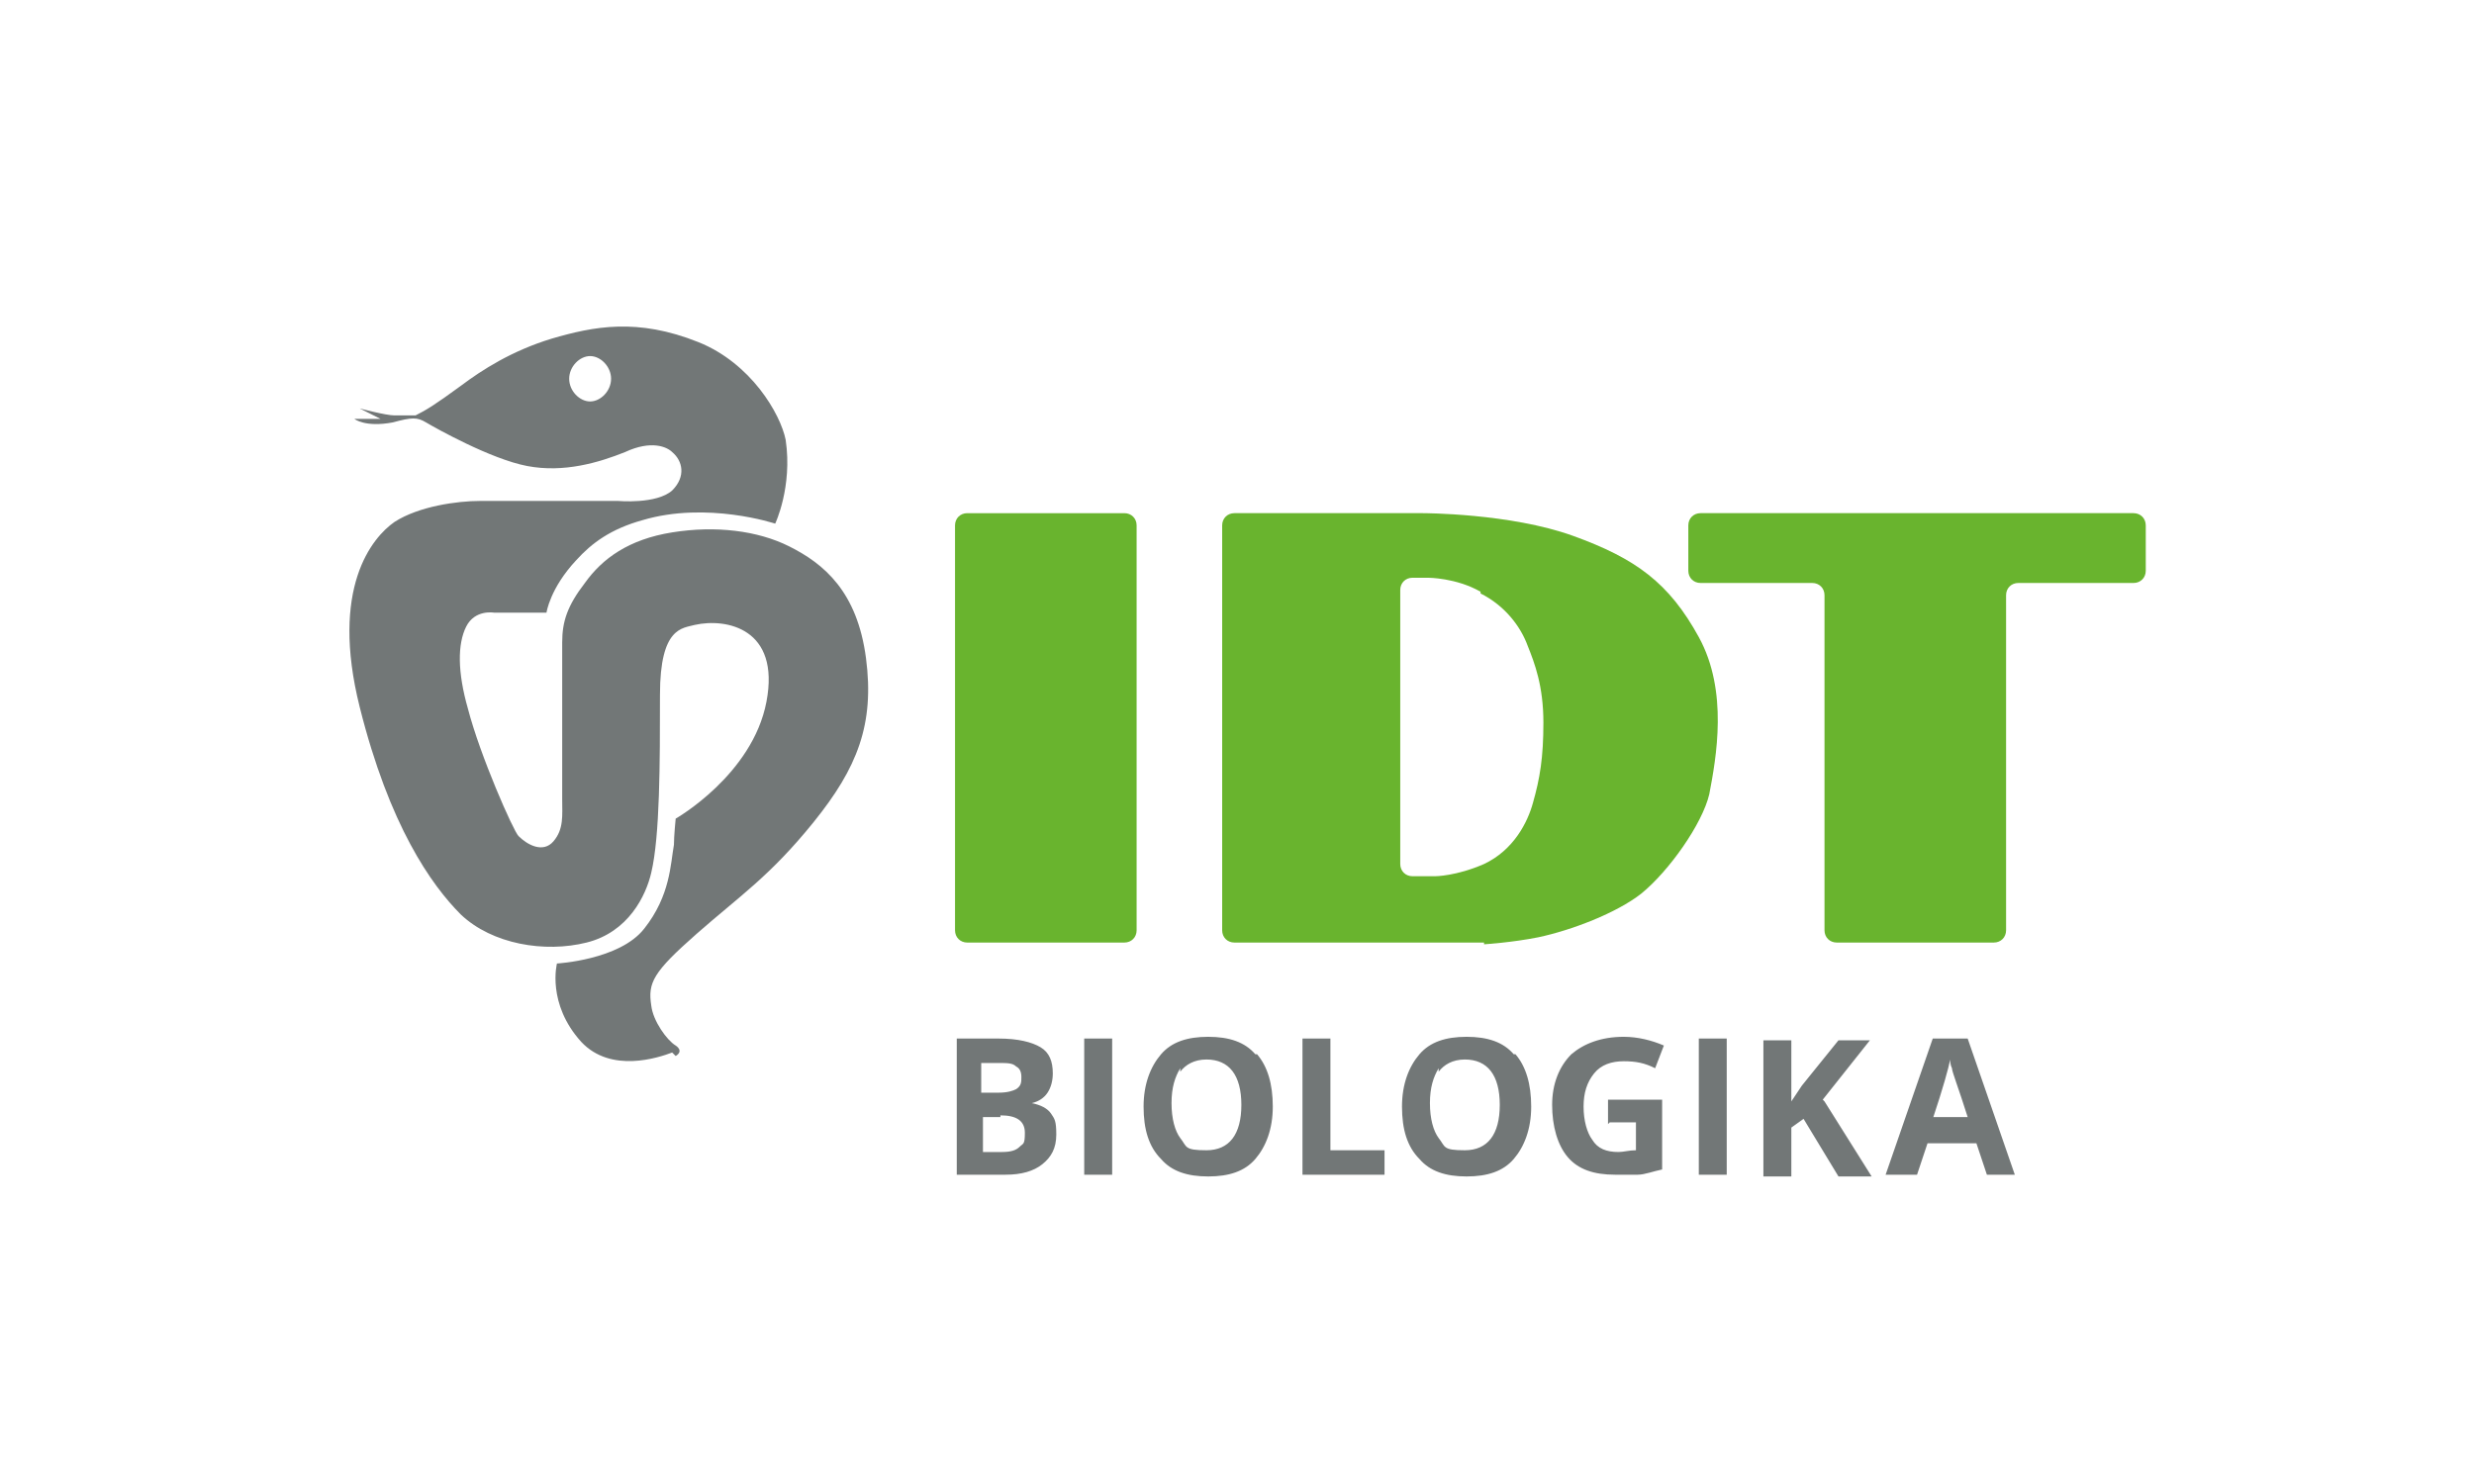
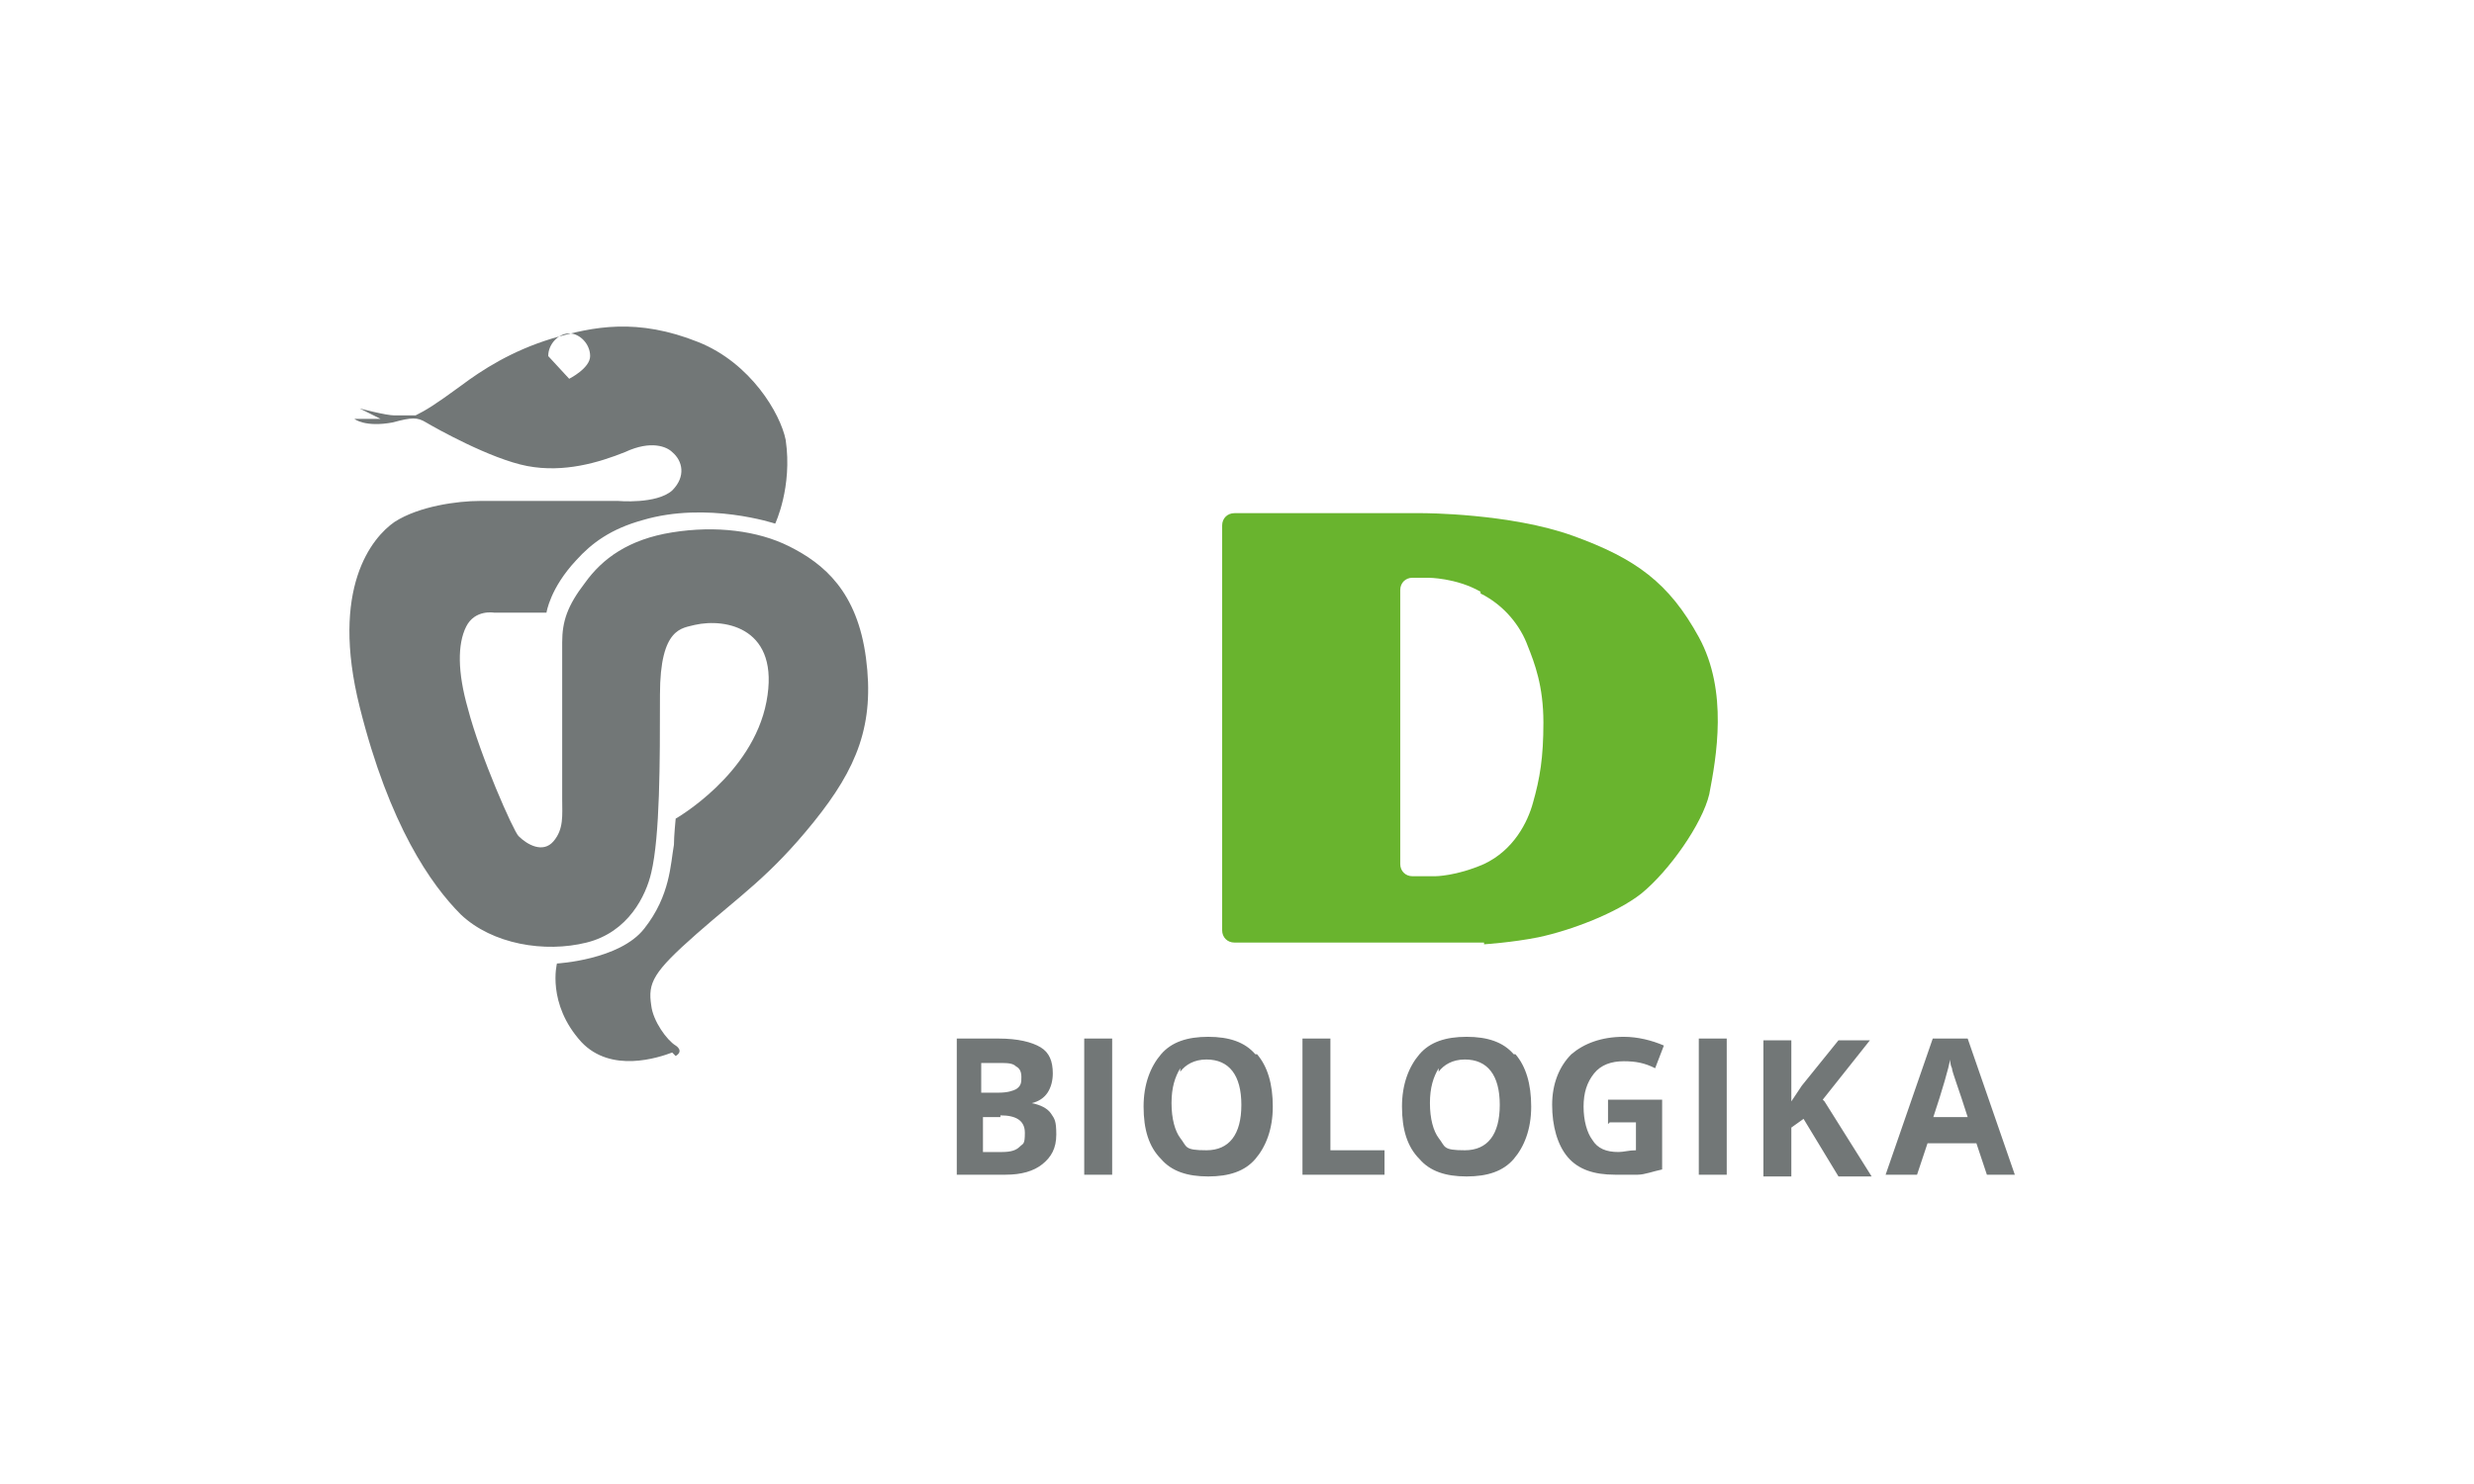
<svg xmlns="http://www.w3.org/2000/svg" id="Ebene_1" data-name="Ebene 1" version="1.1" viewBox="0 0 141.7 85">
  <defs>
    <style>
      .cls-1 {
        fill: #727777;
      }

      .cls-1, .cls-2 {
        stroke-width: 0px;
      }

      .cls-2 {
        fill: #69b42e;
      }
    </style>
  </defs>
  <path class="cls-2" d="M84.8,33.9c-1.4-.8-3-.8-3-.8h-.9c-.4,0-.7.3-.7.7v15.7c0,.4.3.7.7.7h1.3s1.2,0,2.8-.7c1.7-.8,2.5-2.4,2.8-3.5.4-1.4.6-2.6.6-4.6,0-2.1-.5-3.4-.9-4.4-.4-1.1-1.3-2.3-2.7-3M85,54h-14.3c-.4,0-.7-.3-.7-.7v-23.2c0-.4.3-.7.7-.7h10.8s5,0,8.6,1.3c3.6,1.3,5.5,2.7,7.2,5.8,1.7,3.1,1,6.9.6,9-.4,1.7-2.3,4.4-3.9,5.7-1.4,1.1-4,2.1-5.9,2.5-1.5.3-3.1.4-3.1.4" />
-   <path class="cls-2" d="M114.9,34.7v18.6c0,.4-.3.7-.7.7h-9c-.4,0-.7-.3-.7-.7v-19.2c0-.4-.3-.7-.7-.7h-.5s-5.9,0-5.9,0c-.4,0-.7-.3-.7-.7v-2.6c0-.4.3-.7.7-.7h24.8c.4,0,.7.3.7.7v2.6c0,.4-.3.7-.7.7h-6.6c-.4,0-.7.3-.7.7v.6Z" />
-   <path class="cls-2" d="M55.4,29.4h9c.4,0,.7.3.7.7v23.2c0,.4-.3.7-.7.7h-9c-.4,0-.7-.3-.7-.7v-23.2c0-.4.3-.7.7-.7" />
-   <path class="cls-1" d="M32.6,21.7c0,.7.6,1.3,1.2,1.3s1.2-.6,1.2-1.3-.6-1.3-1.2-1.3-1.2.6-1.2,1.3M38.5,60.3c-.8.3-3.5,1.2-5.2-.6-2-2.2-1.4-4.5-1.4-4.5,0,0,3.6-.2,5-2,1.5-1.9,1.5-3.7,1.7-4.8,0-.5.1-1.5.1-1.5,0,0,4.4-2.5,5.2-6.7.8-4.2-2.3-4.8-4.1-4.4-.7.2-2,.1-2,4s0,8.1-.5,10.2c-.3,1.3-1.3,3.4-3.7,4-2.4.6-5.4.1-7.2-1.6-1.7-1.7-4.1-5.1-5.8-11.9-1.7-6.8.7-9.7,2-10.6,1.4-.9,3.6-1.2,4.9-1.2h7.9s2.2.2,3.1-.6c.8-.8.6-1.7,0-2.2-.3-.3-1.2-.7-2.7,0-1.5.6-3.5,1.2-5.6.8-2.1-.4-5.3-2.2-5.8-2.5-.5-.3-.8-.3-1.9,0-1.6.3-2.2-.2-2.2-.2,0,0,.6,0,1.5,0l-1.2-.6s1.5.4,2,.4c.4,0,1,0,1.2,0,.6-.3,1.1-.6,2.6-1.7,1.2-.9,2.9-2,5.2-2.7,2.4-.7,4.9-1.2,8.4.2,3,1.2,4.7,4.1,5,5.6.4,2.7-.6,4.8-.6,4.8,0,0-3.9-1.3-7.6-.2-1.8.5-2.9,1.3-3.8,2.3-1.5,1.6-1.7,3-1.7,3h-3s-1.1-.2-1.6.8c-.5,1-.5,2.6.1,4.7.7,2.7,2.6,7,2.9,7.3.5.5,1.4,1,2,.3.6-.7.5-1.5.5-2.4v-9c0-1.2.3-2.1,1.3-3.4,1-1.4,2.5-2.5,5-2.9,2.5-.4,4.9-.1,6.7.8,2,1,3.9,2.6,4.4,6.4.5,3.8-.5,6.3-3,9.4-2.5,3.1-4.2,4.2-6.7,6.4-2.5,2.2-2.8,2.8-2.6,4.1.1.9.9,2,1.4,2.3,0,0,.5.3,0,.6" />
+   <path class="cls-1" d="M32.6,21.7s1.2-.6,1.2-1.3-.6-1.3-1.2-1.3-1.2.6-1.2,1.3M38.5,60.3c-.8.3-3.5,1.2-5.2-.6-2-2.2-1.4-4.5-1.4-4.5,0,0,3.6-.2,5-2,1.5-1.9,1.5-3.7,1.7-4.8,0-.5.1-1.5.1-1.5,0,0,4.4-2.5,5.2-6.7.8-4.2-2.3-4.8-4.1-4.4-.7.2-2,.1-2,4s0,8.1-.5,10.2c-.3,1.3-1.3,3.4-3.7,4-2.4.6-5.4.1-7.2-1.6-1.7-1.7-4.1-5.1-5.8-11.9-1.7-6.8.7-9.7,2-10.6,1.4-.9,3.6-1.2,4.9-1.2h7.9s2.2.2,3.1-.6c.8-.8.6-1.7,0-2.2-.3-.3-1.2-.7-2.7,0-1.5.6-3.5,1.2-5.6.8-2.1-.4-5.3-2.2-5.8-2.5-.5-.3-.8-.3-1.9,0-1.6.3-2.2-.2-2.2-.2,0,0,.6,0,1.5,0l-1.2-.6s1.5.4,2,.4c.4,0,1,0,1.2,0,.6-.3,1.1-.6,2.6-1.7,1.2-.9,2.9-2,5.2-2.7,2.4-.7,4.9-1.2,8.4.2,3,1.2,4.7,4.1,5,5.6.4,2.7-.6,4.8-.6,4.8,0,0-3.9-1.3-7.6-.2-1.8.5-2.9,1.3-3.8,2.3-1.5,1.6-1.7,3-1.7,3h-3s-1.1-.2-1.6.8c-.5,1-.5,2.6.1,4.7.7,2.7,2.6,7,2.9,7.3.5.5,1.4,1,2,.3.6-.7.5-1.5.5-2.4v-9c0-1.2.3-2.1,1.3-3.4,1-1.4,2.5-2.5,5-2.9,2.5-.4,4.9-.1,6.7.8,2,1,3.9,2.6,4.4,6.4.5,3.8-.5,6.3-3,9.4-2.5,3.1-4.2,4.2-6.7,6.4-2.5,2.2-2.8,2.8-2.6,4.1.1.9.9,2,1.4,2.3,0,0,.5.3,0,.6" />
  <path class="cls-1" d="M110.7,64.1c.6-1.8.9-2.9,1-3.4,0,.1,0,.3.1.5,0,.2.4,1.2.9,2.8h-2ZM115.4,67.3l-2.7-7.8h-2l-2.7,7.8h1.8l.6-1.8h2.8l.6,1.8h1.8ZM104.4,63l2.7-3.4h-1.8l-2.1,2.6-.6.9v-3.5h-1.6v7.8h1.6v-2.8l.7-.5,2,3.3h1.9l-2.7-4.3ZM98.9,59.5h-1.6v7.8h1.6v-7.8ZM92.2,64.3h1.5v1.6c-.4,0-.7.1-1,.1-.7,0-1.2-.2-1.5-.7-.3-.4-.5-1.1-.5-1.9s.2-1.4.6-1.9c.4-.5,1-.7,1.7-.7s1.2.1,1.8.4l.5-1.3c-.7-.3-1.5-.5-2.3-.5-1.3,0-2.3.4-3,1-.7.7-1.1,1.7-1.1,2.9s.3,2.3.9,3c.6.7,1.5,1,2.7,1s.9,0,1.3,0c.4,0,.9-.2,1.4-.3v-4h-3.1v1.4ZM82.4,61.4c.3-.4.8-.7,1.5-.7,1.3,0,2,.9,2,2.6s-.7,2.6-2,2.6-1.1-.2-1.5-.7c-.3-.4-.5-1.1-.5-2s.2-1.5.5-2M86.7,60.4c-.6-.7-1.5-1-2.7-1s-2.1.3-2.7,1c-.6.7-1,1.7-1,3s.3,2.3,1,3c.6.7,1.5,1,2.7,1s2.1-.3,2.7-1c.6-.7,1-1.7,1-3s-.3-2.3-.9-3M79.3,67.3v-1.4h-3.1v-6.4h-1.6v7.8h4.8ZM67.6,61.4c.3-.4.8-.7,1.5-.7,1.3,0,2,.9,2,2.6s-.7,2.6-2,2.6-1.1-.2-1.5-.7c-.3-.4-.5-1.1-.5-2s.2-1.5.5-2M71.9,60.4c-.6-.7-1.5-1-2.7-1s-2.1.3-2.7,1c-.6.7-1,1.7-1,3s.3,2.3,1,3c.6.7,1.5,1,2.7,1s2.1-.3,2.7-1c.6-.7,1-1.7,1-3s-.3-2.3-.9-3M63.7,59.5h-1.6v7.8h1.6v-7.8ZM57.3,63.9c.9,0,1.4.3,1.4,1s-.1.6-.3.8c-.2.2-.5.3-1,.3h-1.1v-2h1ZM56.3,60.9h.9c.5,0,.8,0,1,.2.2.1.3.3.3.6s0,.5-.3.7c-.2.1-.5.2-1,.2h-1v-1.7ZM54.7,67.3h2.9c.9,0,1.6-.2,2.1-.6s.8-.9.8-1.7-.1-.9-.3-1.2c-.2-.3-.6-.5-1.1-.6h0c.4-.1.7-.3.9-.6.2-.3.3-.7.3-1.1,0-.7-.2-1.2-.7-1.5-.5-.3-1.3-.5-2.4-.5h-2.4v7.8Z" />
</svg>